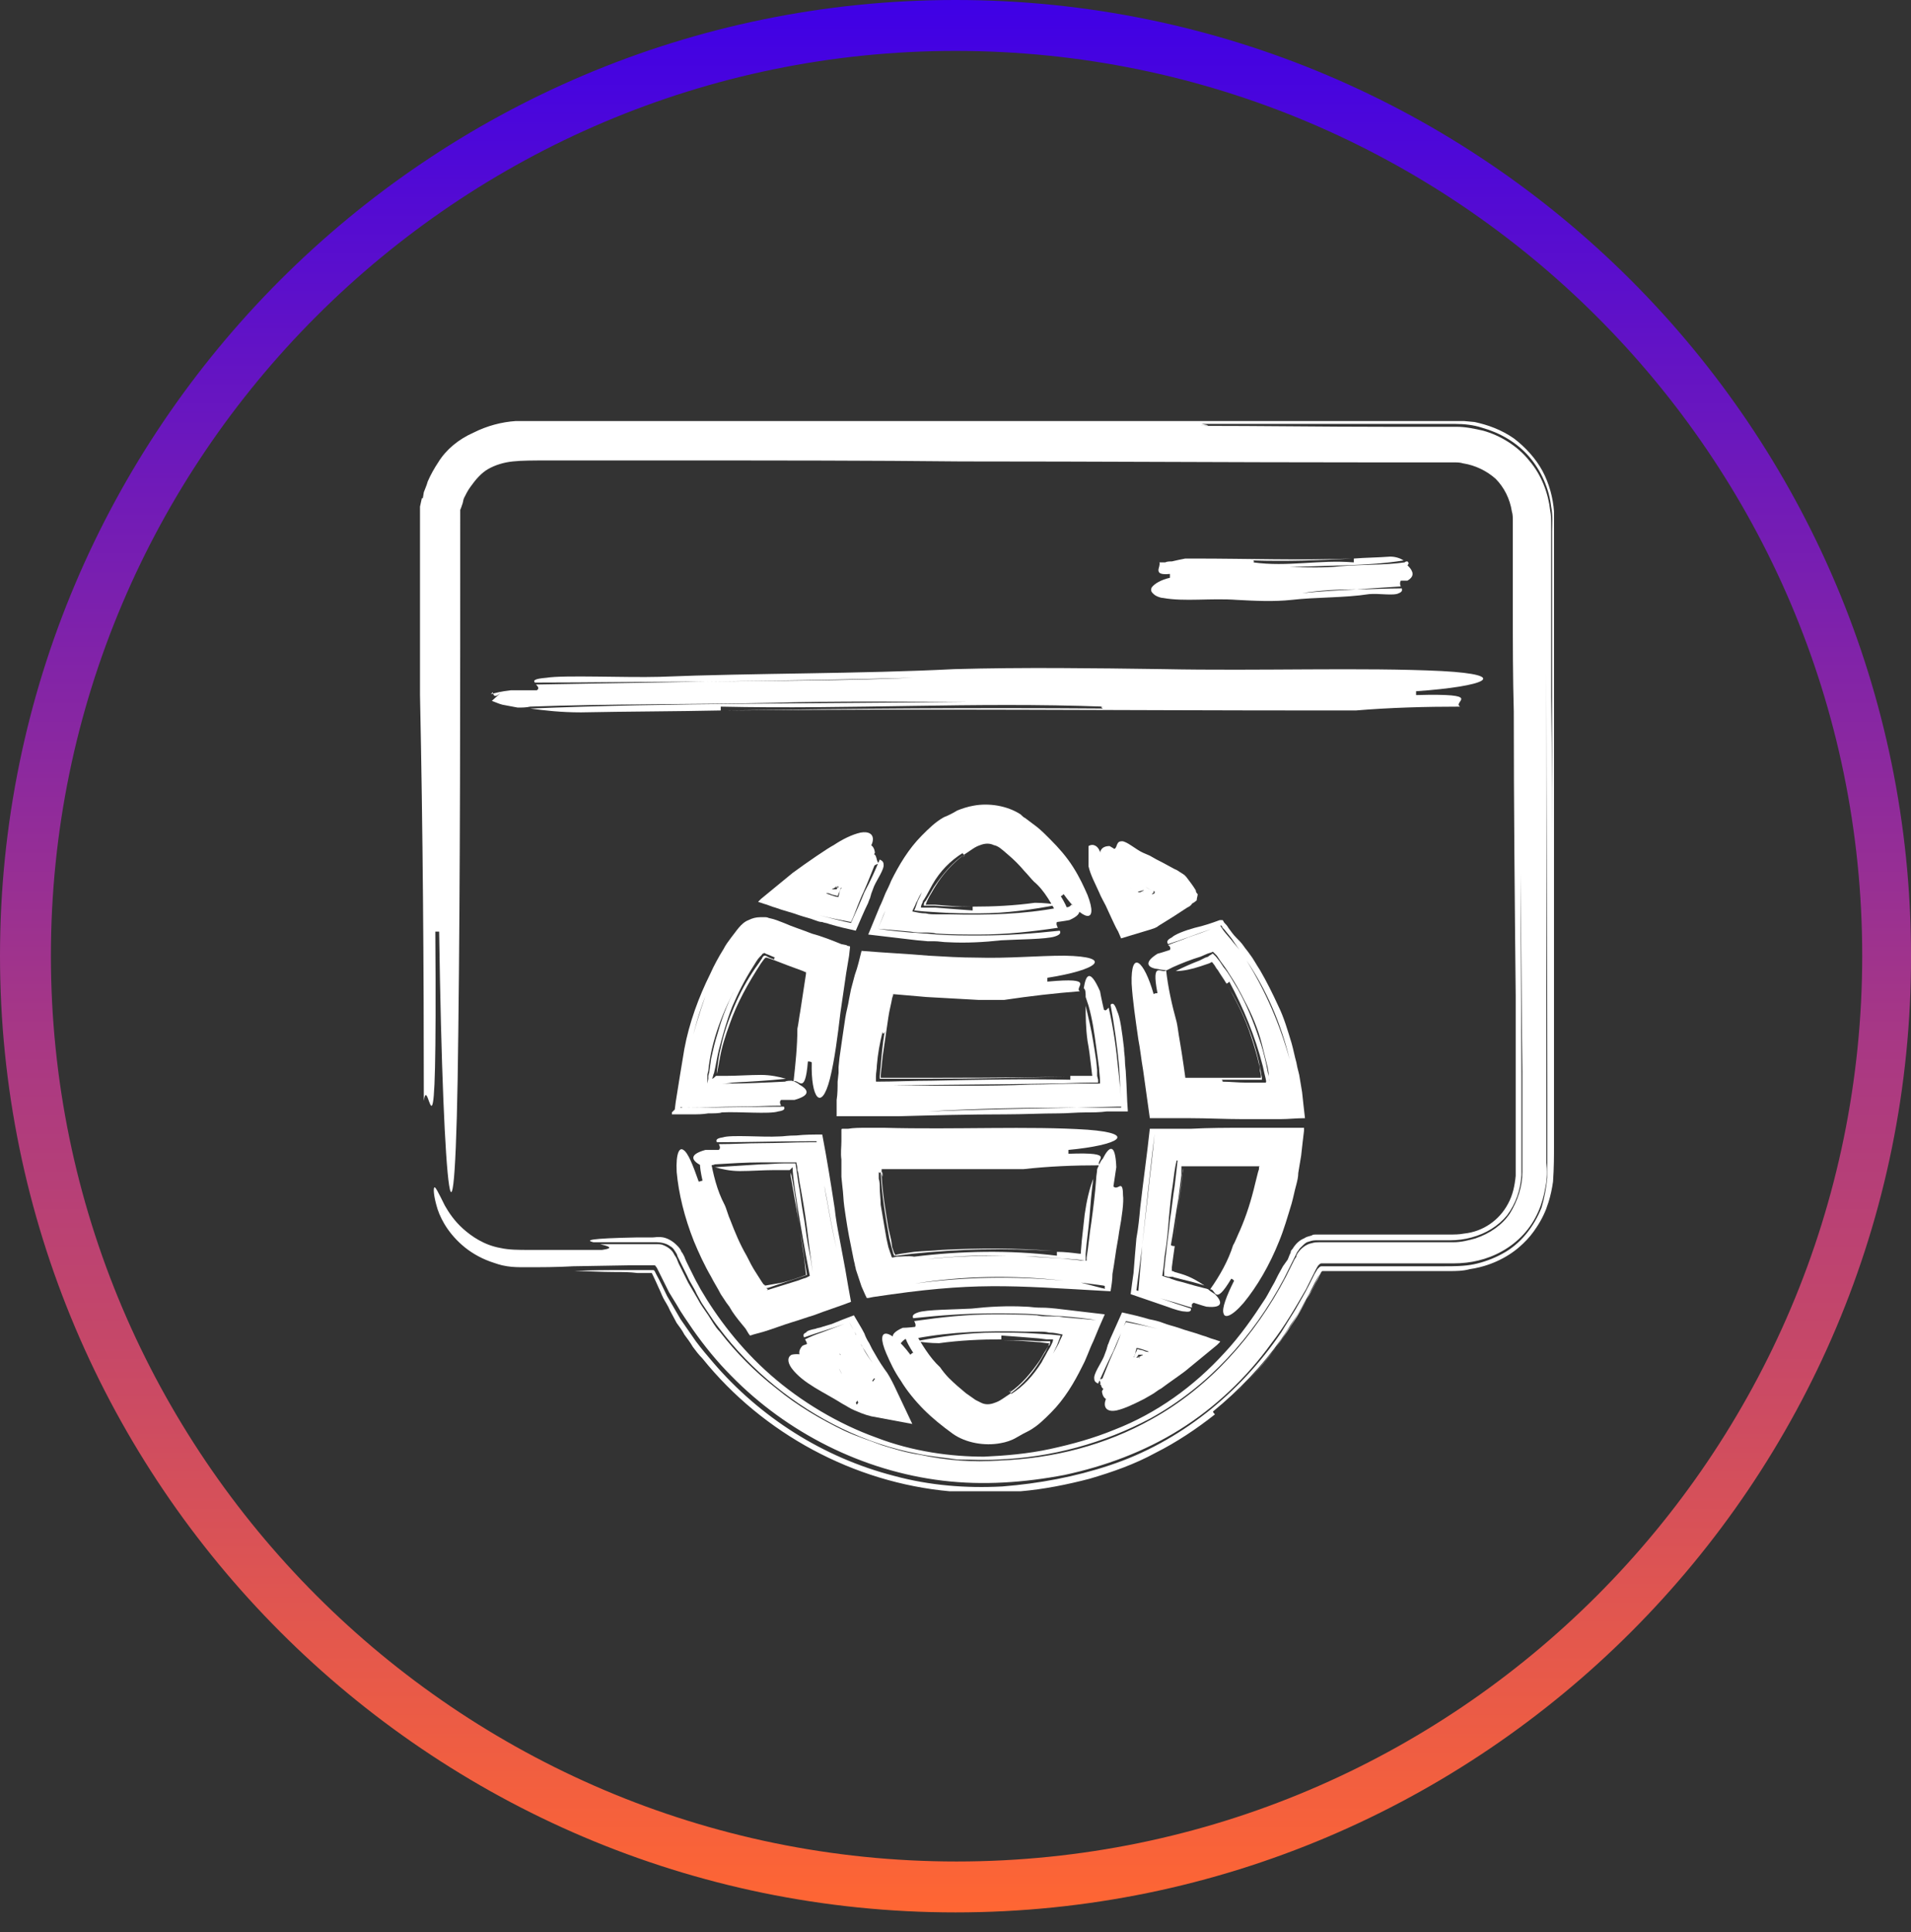
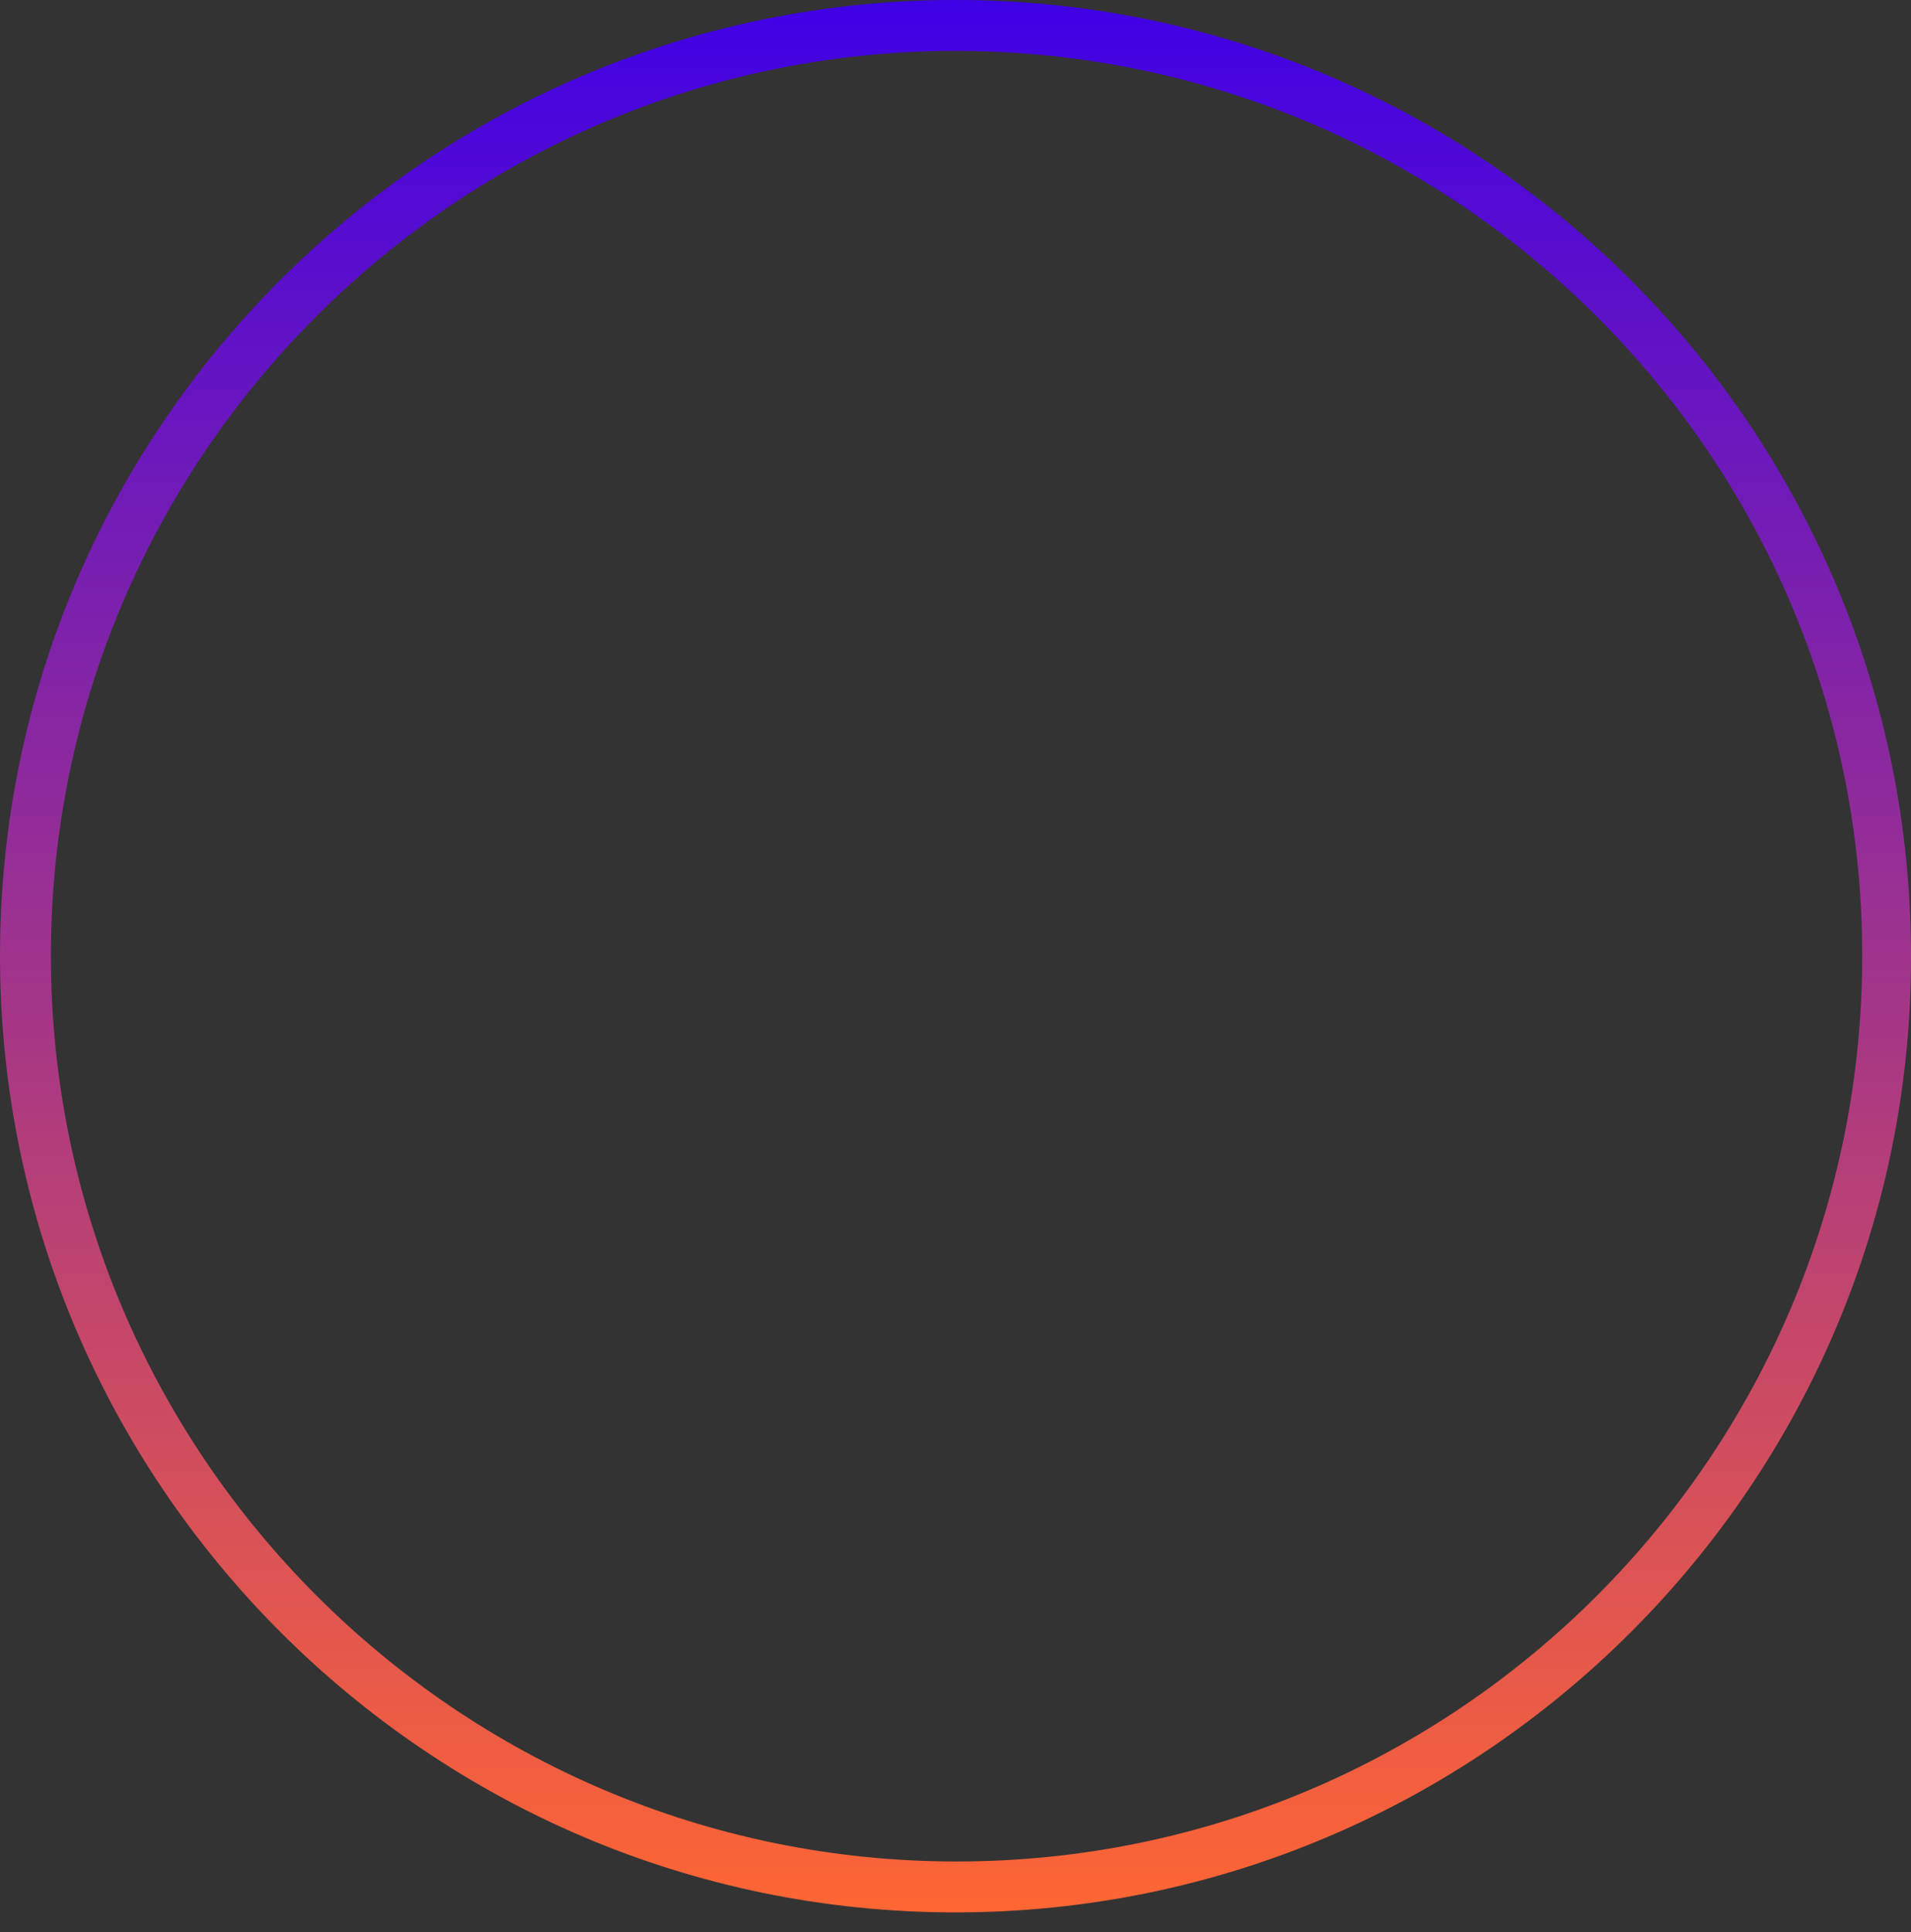
<svg xmlns="http://www.w3.org/2000/svg" width="91" height="92" viewBox="0 0 91 92" fill="none">
  <rect x="0" y="0" width="91" height="92" fill="#333333" stroke="none" />
  <g clip-path="url(#clip0_707_851)">
    <path d="M52.381 41.151C52.427 41.151 52.472 41.197 52.518 41.197C52.883 41.334 53.248 41.517 53.567 41.746C53.658 41.792 53.749 41.837 53.841 41.883L53.978 41.975C54.023 42.021 54.023 42.021 54.069 42.021C54.16 42.066 54.251 42.112 54.342 42.158C54.525 42.204 54.662 42.295 54.844 42.387L54.935 42.433H54.981C54.981 42.433 54.981 42.433 54.981 42.478V42.524C54.935 42.57 54.89 42.57 54.844 42.57L54.89 42.524C54.89 42.524 54.935 42.524 54.935 42.478C54.935 42.433 54.89 42.387 54.844 42.387L54.662 42.295C54.479 42.204 54.342 42.112 54.206 42.066C54.16 42.066 54.114 42.021 54.114 42.021H54.069H54.023L53.978 41.975C53.841 41.883 53.658 41.837 53.476 41.746C53.157 41.609 52.837 41.471 52.472 41.334C52.564 41.471 52.655 41.654 52.792 41.746C53.02 41.837 53.202 41.975 53.43 42.066C53.613 42.158 53.932 42.341 53.841 42.295C53.886 42.25 53.932 42.204 53.978 42.158C54.023 42.204 54.069 42.25 54.16 42.295C54.206 42.295 54.251 42.341 54.297 42.341L54.388 42.387H54.434C54.434 42.387 54.434 42.387 54.434 42.433C54.434 42.478 54.434 42.478 54.479 42.478H54.525H54.571C54.525 42.478 54.479 42.478 54.434 42.478C54.434 42.433 54.434 42.433 54.434 42.387C54.434 42.341 54.434 42.341 54.434 42.341V42.387H54.479L54.388 42.433L54.297 42.478H54.251H54.206C54.114 42.387 53.978 42.387 53.886 42.387C53.978 42.387 54.069 42.478 54.114 42.478L54.434 42.387C54.479 42.387 54.525 42.341 54.434 42.387H54.388L54.342 42.295C54.206 42.021 54.069 41.746 53.978 41.517C53.932 41.425 53.841 41.288 53.841 41.197C53.567 40.922 53.385 40.647 53.248 40.327C53.111 40.51 52.564 40.373 52.974 40.968C52.929 40.968 52.883 41.014 52.837 41.059C52.7 40.922 52.518 40.785 52.381 40.739V40.556C52.29 40.281 52.062 40.144 51.834 40.281V41.014C51.834 41.105 51.834 41.151 51.834 41.242C51.925 41.654 52.153 42.066 52.336 42.478C52.427 42.707 52.564 42.936 52.655 43.119C52.746 43.303 52.837 43.531 52.929 43.715C53.02 43.898 53.111 44.127 53.248 44.355L53.385 44.676C53.704 44.584 53.978 44.493 54.297 44.401C54.434 44.355 54.616 44.31 54.753 44.264C54.89 44.218 55.072 44.172 55.163 44.081C55.62 43.806 56.121 43.486 56.532 43.211C56.623 43.165 56.714 43.119 56.76 43.028C56.805 42.982 56.851 42.982 56.897 42.936C56.942 42.891 56.988 42.891 56.988 42.845C56.988 42.753 57.033 42.662 57.033 42.57C56.988 42.524 56.942 42.478 56.942 42.387C56.805 42.158 56.623 41.929 56.486 41.746C56.44 41.7 56.44 41.7 56.395 41.654L56.258 41.563C56.167 41.517 56.075 41.425 55.939 41.38C55.756 41.288 55.528 41.151 55.346 41.059C55.163 40.968 54.981 40.876 54.753 40.739C54.662 40.693 54.525 40.647 54.434 40.601C54.114 40.464 53.658 40.052 53.43 40.052C53.293 40.052 53.248 40.098 53.202 40.189C53.704 40.464 54.206 40.785 54.707 41.059C54.935 41.197 55.163 41.288 55.391 41.425C55.528 41.471 55.62 41.563 55.756 41.609L55.939 41.7C55.984 41.746 56.03 41.746 56.075 41.792C56.212 41.929 56.349 42.066 56.486 42.158C56.532 42.204 56.623 42.295 56.668 42.341L56.76 42.433C56.76 42.478 56.76 42.524 56.76 42.616C56.76 42.57 56.76 42.524 56.76 42.433C56.714 42.387 56.714 42.387 56.668 42.341C56.577 42.249 56.532 42.204 56.486 42.158C56.349 42.021 56.212 41.883 56.075 41.792C56.03 41.746 56.03 41.746 55.984 41.7C55.939 41.654 55.847 41.654 55.802 41.609C55.665 41.563 55.574 41.471 55.437 41.425C55.209 41.288 54.981 41.151 54.753 41.014C54.251 40.739 53.749 40.51 53.202 40.189C53.157 40.281 53.157 40.373 53.065 40.418C53.065 40.418 52.929 40.327 52.837 40.281C52.427 40.281 52.336 40.556 52.381 40.83C52.336 41.014 52.336 41.059 52.381 41.151Z" fill="white" />
    <path d="M40.843 40.327C40.843 40.373 40.843 40.418 40.797 40.464C40.66 40.83 40.523 41.197 40.341 41.563C40.25 41.746 40.158 41.929 40.113 42.112C40.113 42.158 40.067 42.204 40.067 42.249C40.067 42.295 40.067 42.295 40.022 42.341C40.022 42.387 39.976 42.433 39.976 42.478C39.976 42.57 39.93 42.616 39.93 42.707C39.839 42.707 39.702 42.662 39.566 42.616C39.474 42.57 39.383 42.57 39.337 42.524C39.429 42.524 39.474 42.524 39.566 42.57C39.657 42.616 39.794 42.616 39.885 42.662C39.93 42.57 39.976 42.433 40.022 42.341C40.022 42.295 40.022 42.295 40.067 42.249C40.067 42.204 40.113 42.158 40.158 42.066C40.204 41.975 40.25 41.837 40.295 41.746C40.478 41.288 40.614 40.83 40.751 40.373C40.614 40.464 40.478 40.556 40.386 40.739C40.204 41.197 40.022 41.609 39.839 42.021C39.885 42.021 39.93 42.066 39.976 42.112C39.93 42.204 39.93 42.204 39.93 42.204C39.93 42.204 39.93 42.249 39.885 42.249C39.885 42.295 39.839 42.295 39.839 42.341C39.794 42.341 39.748 42.341 39.702 42.341H39.657H39.611C39.611 42.341 39.657 42.295 39.702 42.295C39.748 42.249 39.794 42.249 39.885 42.204C39.93 42.204 39.976 42.204 40.022 42.204C40.067 42.204 40.113 42.204 40.067 42.204H40.022C39.976 42.204 39.93 42.295 39.885 42.249C39.839 42.249 39.794 42.249 39.794 42.204H39.748H39.702C39.748 42.204 39.794 42.204 39.794 42.204C39.794 42.158 39.794 42.112 39.794 42.066C39.794 42.158 39.794 42.158 39.748 42.204H39.702H39.794L39.93 42.249C39.976 42.249 40.067 42.295 40.067 42.249C40.113 42.204 40.158 42.204 40.204 42.158C40.25 42.158 40.204 42.158 40.295 42.112C40.432 42.021 40.614 41.929 40.751 41.837C40.843 41.792 40.979 41.7 41.025 41.7C41.253 41.425 41.527 41.242 41.846 41.105C41.663 40.968 41.846 40.418 41.253 40.785C41.253 40.739 41.207 40.693 41.162 40.647C41.709 40.189 41.755 39.503 40.979 39.64C40.569 39.732 40.113 39.961 39.702 40.235C39.429 40.373 38.425 41.059 37.741 41.563C37.239 41.975 36.738 42.387 36.236 42.799L36.145 42.891L36.099 42.936H36.054C36.054 42.936 36.054 42.936 36.099 42.936L36.373 43.028C36.555 43.074 36.738 43.165 36.92 43.211C37.285 43.348 37.696 43.44 38.06 43.577C38.334 43.669 38.562 43.715 38.79 43.806C38.927 43.852 39.018 43.898 39.155 43.898C39.246 43.943 39.383 43.943 39.474 43.989C39.93 44.127 40.341 44.218 40.751 44.31C40.934 43.898 41.116 43.44 41.344 42.982C41.344 42.936 41.39 42.891 41.39 42.845L41.435 42.753C41.435 42.707 41.481 42.616 41.481 42.57C41.527 42.433 41.572 42.341 41.618 42.204C41.755 41.883 42.12 41.38 42.074 41.151C42.074 41.014 41.983 40.968 41.892 40.922C41.663 41.471 41.435 41.975 41.162 42.478C40.979 42.936 40.751 43.44 40.523 43.943C40.067 43.852 39.566 43.715 39.018 43.577C39.566 43.715 40.022 43.806 40.523 43.898C40.66 43.623 40.751 43.348 40.843 43.119C40.934 42.891 41.025 42.662 41.116 42.478C41.344 41.975 41.527 41.471 41.755 40.922C41.663 40.922 41.572 40.876 41.527 40.83C41.527 40.83 41.618 40.693 41.663 40.601C41.618 40.189 41.344 40.144 41.071 40.189C40.979 40.281 40.888 40.327 40.843 40.327Z" fill="white" />
    <path d="M53.203 66.559C53.203 66.513 53.203 66.468 53.249 66.422C53.385 66.056 53.522 65.689 53.705 65.323C53.796 65.14 53.887 64.957 53.933 64.774C53.933 64.728 53.978 64.682 53.978 64.636L54.024 64.545C54.024 64.499 54.07 64.453 54.07 64.407C54.07 64.316 54.115 64.27 54.115 64.179C54.206 64.179 54.343 64.224 54.48 64.27C54.571 64.316 54.663 64.316 54.708 64.362C54.617 64.362 54.571 64.362 54.48 64.316C54.389 64.27 54.252 64.27 54.161 64.224C54.115 64.316 54.07 64.453 54.024 64.545C54.024 64.591 54.024 64.591 53.978 64.636C53.978 64.682 53.933 64.728 53.887 64.82C53.842 64.911 53.796 65.049 53.75 65.14C53.568 65.598 53.431 66.056 53.294 66.468C53.431 66.376 53.568 66.285 53.659 66.101C53.842 65.644 54.024 65.232 54.206 64.82C54.161 64.82 54.115 64.774 54.07 64.728C54.115 64.636 54.115 64.682 54.115 64.636C54.115 64.636 54.115 64.591 54.161 64.591C54.161 64.545 54.206 64.545 54.206 64.499C54.252 64.499 54.298 64.499 54.343 64.499C54.389 64.499 54.389 64.499 54.389 64.499H54.434C54.434 64.499 54.389 64.545 54.343 64.545C54.298 64.591 54.252 64.591 54.161 64.636C54.115 64.636 54.07 64.636 54.024 64.636C53.978 64.636 53.933 64.636 53.978 64.636H54.024C54.07 64.636 54.115 64.545 54.161 64.591C54.206 64.591 54.252 64.591 54.252 64.636H54.298H54.343C54.298 64.636 54.252 64.636 54.252 64.636C54.252 64.682 54.252 64.728 54.252 64.774C54.252 64.728 54.252 64.682 54.298 64.682H54.343H54.252L54.206 64.591C54.161 64.591 54.07 64.545 54.07 64.591C54.024 64.636 53.978 64.636 53.933 64.682L53.887 64.728C53.75 64.82 53.568 64.911 53.431 65.003C53.34 65.049 53.203 65.094 53.157 65.14C52.929 65.415 52.656 65.598 52.337 65.689C52.473 65.827 52.336 66.376 52.929 66.01C52.929 66.056 52.975 66.147 53.021 66.147C52.473 66.605 52.428 67.292 53.157 67.154C53.568 67.063 54.024 66.834 54.48 66.605C54.571 66.559 54.708 66.468 54.799 66.422C54.982 66.33 55.118 66.193 55.301 66.101C55.666 65.827 56.076 65.552 56.441 65.277C56.943 64.865 57.445 64.453 57.946 64.041L58.038 63.95L58.083 63.904C58.083 63.904 58.129 63.858 58.083 63.858L57.809 63.767C57.627 63.721 57.445 63.629 57.262 63.584C56.897 63.446 56.487 63.355 56.122 63.217C55.848 63.126 55.62 63.08 55.392 62.988C55.164 62.897 54.936 62.851 54.708 62.805C54.252 62.668 53.842 62.576 53.431 62.485C53.249 62.897 53.066 63.309 52.838 63.812C52.838 63.858 52.792 63.904 52.792 63.95L52.747 64.041C52.747 64.087 52.701 64.179 52.701 64.224C52.656 64.362 52.61 64.453 52.565 64.591C52.428 64.911 52.063 65.415 52.108 65.644C52.108 65.781 52.2 65.827 52.291 65.873C52.519 65.369 52.747 64.865 53.021 64.316C53.203 63.858 53.431 63.4 53.614 62.897C54.07 62.988 54.571 63.126 55.118 63.263C54.571 63.126 54.07 63.034 53.614 62.943C53.477 63.217 53.385 63.446 53.294 63.721C53.203 63.95 53.112 64.179 53.021 64.362C52.792 64.865 52.61 65.369 52.382 65.918C52.473 65.918 52.565 65.964 52.61 66.01C52.61 66.01 52.519 66.147 52.473 66.239C52.519 66.651 52.792 66.697 53.066 66.651C53.066 66.605 53.157 66.559 53.203 66.559Z" fill="white" />
    <path d="M38.472 64.865C38.517 64.865 38.563 64.82 38.563 64.82C38.837 64.682 39.11 64.591 39.429 64.453C39.521 64.407 39.521 64.407 39.566 64.407L39.657 64.362C39.703 64.316 39.794 64.316 39.84 64.27C39.886 64.316 39.931 64.362 39.977 64.453C40.022 64.453 40.022 64.499 40.022 64.545C40.022 64.591 40.068 64.591 40.114 64.682C40.205 64.82 40.25 64.957 40.342 65.094C40.478 65.369 40.615 65.689 40.752 65.964C40.57 65.598 40.387 65.277 40.205 64.911L40.068 64.591L39.977 64.453C39.931 64.362 39.886 64.316 39.84 64.27C39.794 64.316 39.703 64.316 39.657 64.362C39.657 64.407 39.612 64.407 39.612 64.453C39.566 64.453 39.566 64.499 39.475 64.499C39.202 64.636 38.882 64.774 38.654 64.911C38.837 64.957 38.973 65.003 39.156 64.957C39.247 64.911 39.384 64.865 39.475 64.82C39.521 64.82 39.566 64.774 39.612 64.774L39.657 64.728C39.657 64.682 39.703 64.591 39.749 64.545C39.749 64.636 39.794 64.682 39.794 64.728C39.84 64.82 39.886 64.911 39.977 65.049C40.022 65.14 40.114 65.277 40.159 65.415C40.433 65.873 40.706 66.33 40.889 66.834L41.619 65.781C41.573 65.781 41.436 65.689 41.299 65.598C41.345 65.598 41.345 65.552 41.345 65.506C41.345 65.46 41.345 65.46 41.436 65.506C41.391 65.506 41.345 65.506 41.345 65.506C41.482 65.552 41.619 65.598 41.664 65.644L40.798 66.88C40.57 66.376 40.342 65.918 40.114 65.46C40.068 65.369 39.977 65.232 39.931 65.094L39.84 64.865L39.794 64.774V64.728C39.749 64.682 39.749 64.682 39.703 64.682L39.749 64.728C39.84 64.957 39.977 65.186 40.068 65.369C40.296 65.827 40.524 66.33 40.752 66.788L41.71 65.506C41.71 65.46 41.71 65.46 41.71 65.46H41.664L41.573 65.415C41.482 65.369 41.436 65.369 41.345 65.323C41.163 65.232 40.98 65.14 40.798 65.049C40.433 64.865 40.068 64.636 39.749 64.407C39.703 64.362 39.566 64.27 39.475 64.224C39.156 64.133 38.882 63.995 38.654 63.767C38.563 63.95 38.016 64.087 38.609 64.453C38.563 64.499 38.517 64.545 38.517 64.591C38.198 64.453 37.879 64.453 37.696 64.499C37.514 64.591 37.468 64.82 37.696 65.14C38.244 65.873 39.247 66.284 40.114 66.834C40.296 66.925 40.478 67.063 40.706 67.154C40.935 67.246 41.117 67.338 41.482 67.429L43.443 67.795L42.577 65.964C42.44 65.689 42.303 65.415 42.12 65.186C41.892 64.865 41.71 64.545 41.528 64.224L41.391 63.95C41.299 63.812 41.208 63.629 41.163 63.492C41.026 63.217 40.843 62.943 40.661 62.622C40.296 62.759 39.931 62.897 39.612 63.034C39.475 63.08 39.293 63.126 39.156 63.171C39.065 63.217 38.928 63.217 38.837 63.263C38.609 63.309 38.426 63.355 38.38 63.446C38.244 63.492 38.244 63.584 38.289 63.675C38.928 63.446 39.566 63.263 40.205 63.034L40.433 62.943C40.661 63.309 40.843 63.721 41.071 64.133C41.254 64.407 41.391 64.682 41.573 64.911C41.391 64.682 41.208 64.407 41.071 64.133C41.026 64.087 40.98 63.95 40.935 63.858C40.889 63.767 40.843 63.629 40.752 63.538C40.661 63.309 40.524 63.126 40.433 62.943L40.205 63.034C39.84 63.171 39.475 63.309 39.11 63.446C38.837 63.538 38.609 63.629 38.335 63.767C38.38 63.858 38.426 63.904 38.426 63.995C38.426 63.995 38.244 64.041 38.198 64.087C37.924 64.407 38.107 64.636 38.335 64.774C38.335 64.774 38.426 64.82 38.472 64.865Z" fill="white" />
    <path d="M50.694 43.165C50.603 43.165 50.512 43.211 50.421 43.211C48.733 43.531 47.046 43.577 45.176 43.531C44.993 43.531 44.811 43.531 44.583 43.531C44.401 43.531 44.264 43.531 44.081 43.486C43.853 43.486 43.671 43.44 43.443 43.394C43.488 43.257 43.58 43.119 43.625 42.982C43.716 42.845 43.716 42.753 43.899 42.478C43.762 42.799 43.716 42.845 43.671 42.982C43.625 43.119 43.58 43.257 43.534 43.348L43.99 43.394L44.72 43.44C45.358 43.486 45.997 43.486 46.635 43.486C47.912 43.486 49.189 43.303 50.375 43.074C50.056 43.028 49.691 42.982 49.281 42.982C48.277 43.119 47.319 43.165 46.316 43.165C46.316 43.211 46.316 43.303 46.316 43.348C45.678 43.303 45.13 43.257 44.537 43.211H44.172H44.081H43.853C43.853 43.119 43.899 43.028 43.944 42.936C43.944 42.891 43.944 42.891 43.99 42.845L44.127 42.616C44.218 42.433 44.309 42.295 44.401 42.112C44.765 41.471 45.267 40.968 45.86 40.601C45.814 40.647 45.86 40.647 45.906 40.693C45.951 40.693 45.951 40.739 45.814 40.83C45.951 40.739 45.951 40.739 45.906 40.693C45.358 41.059 44.902 41.609 44.492 42.204C44.401 42.341 44.309 42.524 44.218 42.662L44.081 42.891L44.036 42.936C43.99 42.982 43.99 43.074 43.99 43.119H44.127C44.218 43.119 44.127 43.119 44.492 43.119C45.039 43.165 45.632 43.165 46.225 43.165C45.632 43.165 45.085 43.119 44.537 43.074H44.172H44.081C44.081 43.028 44.127 42.982 44.127 42.936L44.264 42.662C44.355 42.524 44.446 42.341 44.537 42.204C44.902 41.609 45.358 41.105 45.906 40.693C46.042 40.601 46.179 40.51 46.316 40.418C46.453 40.327 46.544 40.281 46.681 40.235C46.909 40.144 47.137 40.144 47.319 40.235C47.547 40.281 47.684 40.418 48.004 40.693C48.277 40.922 48.551 41.197 48.779 41.471C48.916 41.609 49.098 41.837 49.235 41.975C49.737 42.387 50.102 43.074 50.466 43.76C50.558 43.486 51.287 43.943 50.512 42.662C50.558 42.662 50.603 42.616 50.649 42.57C51.561 43.852 52.336 44.035 51.789 42.616C51.607 42.204 51.424 41.792 51.105 41.288C50.786 40.785 50.421 40.373 50.01 39.961C49.782 39.732 49.6 39.548 49.372 39.365L49.007 39.091L48.825 38.953C48.733 38.907 48.688 38.862 48.596 38.77C47.958 38.358 47.091 38.221 46.362 38.358C46.088 38.404 45.814 38.495 45.586 38.587C45.358 38.724 45.176 38.816 44.948 38.907C44.537 39.136 44.218 39.457 43.899 39.777C43.26 40.418 42.804 41.197 42.439 41.929C42.348 42.158 42.257 42.341 42.166 42.524C42.075 42.753 41.983 42.982 41.892 43.165C41.71 43.623 41.527 44.035 41.345 44.493C42.12 44.584 42.895 44.676 43.671 44.767L44.172 44.813H44.492C44.72 44.813 44.902 44.859 45.13 44.859C45.997 44.905 46.863 44.859 47.684 44.767C48.46 44.722 49.828 44.722 50.238 44.584C50.512 44.493 50.512 44.401 50.466 44.31C49.189 44.447 47.912 44.539 46.635 44.539C45.951 44.539 45.313 44.539 44.629 44.493L44.127 44.447C43.899 44.447 43.625 44.401 43.397 44.401C42.895 44.355 42.348 44.31 41.801 44.218C41.938 43.943 42.029 43.623 42.166 43.348C42.029 43.669 41.938 43.943 41.801 44.218C42.348 44.264 42.85 44.31 43.352 44.355C43.58 44.401 43.853 44.401 44.081 44.401C44.264 44.401 44.401 44.401 44.583 44.447C45.267 44.493 45.951 44.493 46.635 44.493C47.912 44.493 49.144 44.355 50.375 44.172C50.33 44.081 50.284 43.989 50.33 43.898C50.33 43.898 50.694 43.852 50.922 43.806C51.652 43.486 51.424 43.211 51.014 43.074C50.922 43.211 50.786 43.211 50.694 43.165Z" fill="white" />
    <path d="M43.351 63.767C43.442 63.767 43.533 63.721 43.624 63.721C45.312 63.4 46.999 63.355 48.87 63.4C49.052 63.4 49.28 63.4 49.462 63.4C49.645 63.4 49.782 63.4 49.964 63.446C50.192 63.446 50.374 63.492 50.603 63.538C50.557 63.675 50.466 63.812 50.42 63.95C50.329 64.133 50.238 64.27 50.147 64.453C50.283 64.133 50.329 64.087 50.374 63.95L50.511 63.584L50.055 63.538L49.326 63.492C48.687 63.446 48.048 63.446 47.364 63.446C46.087 63.446 44.81 63.629 43.624 63.858C43.944 63.904 44.309 63.95 44.719 63.95C45.722 63.812 46.726 63.767 47.684 63.767C47.684 63.721 47.684 63.629 47.684 63.584C48.322 63.629 48.915 63.675 49.462 63.721L49.827 63.767H49.919H50.147C50.147 63.858 50.101 63.95 50.055 64.041L50.01 64.133L49.873 64.362C49.782 64.545 49.69 64.682 49.599 64.865C49.189 65.506 48.733 66.01 48.14 66.376C48.185 66.285 48.14 66.33 48.094 66.285C48.048 66.285 48.048 66.239 48.185 66.147C48.048 66.239 48.048 66.239 48.094 66.285C48.641 65.918 49.097 65.369 49.508 64.774C49.599 64.636 49.69 64.453 49.782 64.316L49.919 64.087L49.964 64.041C50.01 63.996 50.01 63.904 50.01 63.858H49.873C49.782 63.858 49.919 63.858 49.508 63.858C48.915 63.812 48.368 63.812 47.775 63.812C48.368 63.812 48.915 63.858 49.508 63.904L49.873 63.95H49.964C49.964 63.996 49.919 64.041 49.919 64.087L49.782 64.362C49.69 64.499 49.599 64.682 49.508 64.82C49.143 65.415 48.687 65.918 48.14 66.33C48.003 66.422 47.866 66.513 47.729 66.605C47.592 66.697 47.501 66.742 47.364 66.788C47.136 66.88 46.908 66.88 46.726 66.788C46.635 66.742 46.544 66.697 46.452 66.651C46.315 66.559 46.133 66.422 45.996 66.33C45.722 66.102 45.449 65.873 45.175 65.598C45.038 65.46 44.856 65.232 44.765 65.094C44.263 64.636 43.898 63.996 43.488 63.309C43.397 63.584 42.667 63.126 43.488 64.408C43.442 64.408 43.397 64.453 43.351 64.499C42.439 63.263 41.618 63.08 42.211 64.453C42.393 64.865 42.576 65.277 42.895 65.735C43.169 66.193 43.579 66.697 43.989 67.109C44.4 67.521 44.856 67.887 45.358 68.253C45.996 68.711 46.908 68.848 47.638 68.711C47.912 68.665 48.185 68.574 48.413 68.436C48.641 68.299 48.824 68.207 49.006 68.116C49.417 67.887 49.736 67.567 50.055 67.246C50.694 66.605 51.15 65.827 51.515 65.094L51.652 64.82L51.788 64.499C51.88 64.27 51.971 64.041 52.062 63.858C52.245 63.4 52.427 62.988 52.609 62.576C51.834 62.485 51.059 62.393 50.283 62.302C49.827 62.256 49.69 62.256 49.462 62.256C49.234 62.256 49.052 62.21 48.824 62.21C47.957 62.164 47.091 62.21 46.27 62.302C45.495 62.347 44.081 62.347 43.716 62.485C43.442 62.576 43.442 62.668 43.488 62.76C44.765 62.622 46.042 62.531 47.319 62.531C48.003 62.531 48.687 62.531 49.326 62.576L49.827 62.622C50.055 62.622 50.329 62.668 50.603 62.668C51.15 62.714 51.652 62.76 52.199 62.851C52.062 63.126 51.971 63.4 51.834 63.721C51.971 63.446 52.062 63.126 52.199 62.851C51.652 62.805 51.15 62.76 50.648 62.714C50.42 62.668 50.147 62.668 49.873 62.668C49.69 62.668 49.554 62.668 49.371 62.622C48.687 62.576 48.003 62.576 47.319 62.576C46.042 62.576 44.81 62.714 43.533 62.897C43.579 62.988 43.624 63.08 43.579 63.172C43.579 63.172 43.214 63.217 42.986 63.217C42.256 63.538 42.484 63.812 42.895 63.95C43.123 63.675 43.214 63.721 43.351 63.767Z" fill="white" />
    <path d="M67.022 26.73C66.976 26.73 66.931 26.73 66.885 26.776C65.927 26.913 64.924 26.867 63.829 26.959C63.054 27.05 62.187 27.005 61.412 27.005C63.236 26.913 65.152 26.959 66.839 26.684C66.703 26.593 66.475 26.501 66.201 26.501C65.608 26.547 65.015 26.547 64.468 26.593C64.468 26.638 64.468 26.73 64.468 26.776C62.826 26.638 61.321 27.005 59.679 26.776C59.724 26.776 59.724 26.73 59.679 26.684C61.275 26.73 62.78 26.684 64.376 26.593C61.868 26.684 59.496 26.593 56.897 26.593C56.806 26.593 56.578 26.593 56.441 26.593C56.213 26.638 55.985 26.684 55.802 26.73C55.711 26.73 55.574 26.73 55.483 26.776C55.392 26.776 55.255 26.776 55.209 26.776C55.255 26.867 55.164 27.05 55.164 27.142C55.164 27.279 55.255 27.371 55.711 27.325C55.711 27.371 55.711 27.462 55.711 27.508C55.3 27.6 54.981 27.783 54.844 27.966C54.799 28.058 54.799 28.149 54.89 28.241C54.936 28.286 54.981 28.332 55.072 28.378C55.164 28.424 55.3 28.47 55.392 28.47C56.395 28.653 57.672 28.47 58.904 28.561C59.77 28.607 60.637 28.653 61.503 28.561C62.689 28.424 64.012 28.47 65.197 28.286C65.653 28.241 66.383 28.378 66.611 28.241C66.748 28.195 66.794 28.103 66.748 28.012C66.018 28.012 65.334 28.058 64.605 28.058C63.738 28.103 62.871 28.149 62.005 28.241C62.871 28.103 63.738 28.058 64.605 28.058C65.289 28.012 65.973 27.966 66.703 27.92C66.657 27.829 66.657 27.737 66.703 27.645C66.703 27.645 66.931 27.645 67.022 27.645C67.25 27.508 67.295 27.371 67.25 27.233C67.204 27.096 67.113 27.005 67.022 26.913C67.113 26.821 67.067 26.776 67.022 26.73Z" fill="white" />
    <path d="M57.535 61.386C57.444 61.34 57.353 61.34 57.216 61.294C56.805 61.203 56.441 61.066 56.03 60.974L55.756 60.882L55.665 60.837H55.62L55.346 60.745L55.392 60.425C55.437 60.15 55.437 59.875 55.483 59.646C55.574 59.097 55.62 58.548 55.665 57.953C55.711 57.449 55.756 56.945 55.848 56.396C55.893 56.03 55.939 55.618 56.03 55.251C56.349 55.251 56.669 55.251 56.988 55.251H56.076L56.03 55.663L55.939 56.442C55.848 56.991 55.802 57.54 55.711 58.09C55.665 58.639 55.574 59.188 55.528 59.692C55.483 59.967 55.483 60.196 55.437 60.47C55.437 60.562 55.437 60.654 55.437 60.745C55.528 60.745 55.574 60.791 55.665 60.791H55.711H55.756H55.848C55.939 60.837 56.03 60.837 56.167 60.882C56.532 60.974 56.942 61.066 57.353 61.203C57.079 61.02 56.714 60.791 56.258 60.654L55.939 60.562L55.848 60.516C55.848 60.516 55.848 60.516 55.802 60.516C55.802 60.516 55.802 60.562 55.802 60.333C55.848 59.967 55.893 59.646 55.939 59.326C55.893 59.326 55.802 59.326 55.756 59.28C55.893 58.548 55.984 57.769 56.121 57.037C56.167 56.671 56.212 56.304 56.258 55.938V55.801V55.755V55.663V55.526H56.395H56.486H56.76C57.17 55.526 57.535 55.526 57.946 55.526C58.356 55.526 58.721 55.526 59.131 55.526C59.314 55.526 59.542 55.526 59.724 55.526H59.861C59.907 55.526 59.907 55.526 59.907 55.526H59.998C59.952 55.526 59.952 55.572 59.952 55.618C60.044 55.618 59.451 55.618 59.086 55.618C58.675 55.618 58.31 55.618 57.9 55.618C57.489 55.618 57.125 55.618 56.76 55.618H56.486H56.441H56.349V55.709C56.349 55.755 56.349 55.709 56.304 55.938C56.258 56.304 56.212 56.671 56.167 56.991C56.076 57.724 55.984 58.41 55.893 59.143C56.03 57.953 56.212 56.808 56.349 55.618C57.535 55.618 58.721 55.618 59.907 55.618H59.952V55.663L59.907 55.801C59.861 55.984 59.816 56.167 59.77 56.35C59.587 57.128 59.359 57.861 59.04 58.593C58.949 58.776 58.812 59.143 58.721 59.28C58.493 60.013 58.082 60.745 57.626 61.386C57.9 61.34 57.809 62.256 58.63 60.882C58.675 60.882 58.721 60.928 58.767 60.974C58.402 61.706 58.174 62.302 58.265 62.531C58.31 62.76 58.63 62.714 59.223 62.027C59.861 61.249 60.454 60.242 60.91 59.097C61.138 58.548 61.321 57.907 61.503 57.312C61.594 56.991 61.64 56.716 61.731 56.396C61.777 56.213 61.822 56.03 61.822 55.846C61.868 55.572 61.913 55.297 61.959 55.023C62.005 54.61 62.05 54.198 62.096 53.832V53.695C62.05 53.695 62.005 53.695 61.959 53.695H61.685H61.093C60.454 53.695 59.861 53.695 59.223 53.695C58.402 53.695 57.581 53.695 56.714 53.741C56.623 53.741 56.532 53.741 56.395 53.741C56.212 53.741 56.03 53.741 55.848 53.741C55.483 53.741 55.118 53.741 54.753 53.741C54.616 55.023 54.434 56.259 54.297 57.495C54.251 57.998 54.206 58.456 54.114 58.96C54.069 59.463 54.023 60.013 53.978 60.608C53.932 60.928 53.886 61.249 53.841 61.615C54.388 61.798 55.027 62.027 55.574 62.21C55.939 62.347 56.258 62.439 56.395 62.439C56.714 62.485 56.714 62.393 56.714 62.302C55.848 62.027 54.981 61.706 54.114 61.432C54.206 60.745 54.297 60.058 54.388 59.326C54.571 57.586 54.753 55.846 54.981 53.969C54.89 55.023 54.753 55.984 54.662 56.9C54.571 57.678 54.479 58.502 54.388 59.326L54.206 61.478C54.707 61.615 55.163 61.798 55.665 61.935C56.03 62.027 56.395 62.164 56.76 62.256C56.76 62.164 56.714 62.073 56.851 62.027C56.851 62.027 57.261 62.164 57.444 62.21C58.31 62.302 58.174 61.935 57.854 61.615C57.718 61.523 57.626 61.478 57.535 61.386Z" fill="white" />
    <path d="M33.728 55.48C33.819 55.48 33.956 55.48 34.047 55.434C34.777 55.389 35.507 55.343 36.236 55.343C36.601 55.343 36.966 55.343 37.331 55.343C37.468 55.343 37.559 55.343 37.696 55.343C37.787 55.343 37.878 55.343 37.924 55.343C37.924 55.434 37.969 55.526 37.969 55.618V55.709L38.015 55.846C38.015 55.984 38.061 56.075 38.061 56.213C38.198 56.945 38.334 57.724 38.426 58.456C38.517 59.188 38.608 59.921 38.699 60.562L38.608 59.967L38.471 59.234C38.38 58.731 38.334 58.227 38.243 57.769C38.152 57.266 38.106 56.762 38.015 56.304L37.924 55.663L37.878 55.389H37.65H37.559H37.331C36.966 55.389 36.601 55.434 36.236 55.434C35.507 55.48 34.777 55.526 34.047 55.572C34.367 55.663 34.777 55.755 35.233 55.755C35.78 55.755 36.328 55.709 36.829 55.709C37.057 55.709 37.285 55.709 37.559 55.709H37.605C37.65 55.663 37.696 55.618 37.742 55.572C37.742 56.35 38.426 60.058 38.562 60.745L38.38 60.837C38.198 60.882 38.015 60.974 37.833 61.02C37.377 61.157 36.966 61.294 36.51 61.432C36.601 61.386 36.556 61.386 36.51 61.34C36.465 61.34 36.51 61.294 36.693 61.249C36.51 61.294 36.51 61.34 36.51 61.34C37.149 61.111 37.787 60.928 38.426 60.699C38.289 59.921 38.198 59.097 38.061 58.319C37.969 57.815 37.878 57.266 37.787 56.762C37.742 56.487 37.696 56.258 37.65 55.984V55.892V55.846C37.65 55.846 37.65 55.801 37.696 55.984C37.742 56.258 37.787 56.487 37.833 56.762C37.924 57.266 37.969 57.815 38.061 58.319C38.152 58.822 38.198 59.372 38.289 59.875L38.38 60.699C38.015 60.837 37.605 60.974 37.24 61.066L36.465 61.203H36.419C36.419 61.203 36.419 61.157 36.373 61.157C36.419 61.249 36.145 60.837 36.008 60.608C35.826 60.333 35.689 60.058 35.552 59.784C35.233 59.234 35.005 58.685 34.777 58.09C34.686 57.907 34.594 57.54 34.503 57.357C34.138 56.671 33.956 55.892 33.819 55.114C33.637 55.343 33.09 54.61 33.454 56.213C33.409 56.213 33.318 56.258 33.272 56.258C32.998 55.48 32.77 54.885 32.542 54.748C32.36 54.61 32.177 54.885 32.223 55.801C32.314 56.808 32.588 57.952 33.044 59.097C33.272 59.646 33.545 60.242 33.865 60.791C34.002 61.066 34.184 61.34 34.321 61.615C34.412 61.752 34.503 61.89 34.594 62.027L34.731 62.21L34.868 62.439C35.051 62.714 35.279 62.988 35.507 63.263L35.644 63.492C35.689 63.538 35.689 63.584 35.735 63.584L35.872 63.538L36.373 63.4C36.829 63.263 37.285 63.08 37.742 62.943C38.061 62.851 38.426 62.714 38.745 62.622C39.338 62.393 39.931 62.21 40.524 61.981C40.432 61.478 40.341 60.974 40.25 60.425C40.159 59.921 40.068 59.463 39.976 58.96C39.885 58.502 39.794 57.998 39.748 57.54C39.566 56.35 39.383 55.206 39.155 54.015C38.745 54.015 38.334 54.015 37.924 54.061C37.468 54.061 37.331 54.107 37.103 54.107C36.282 54.153 34.823 54.015 34.412 54.153C34.093 54.198 34.093 54.29 34.138 54.382C35.598 54.382 37.057 54.336 38.517 54.336H38.882C38.973 54.885 39.064 55.389 39.155 55.938C39.247 56.304 39.292 56.716 39.383 57.128C39.52 57.907 39.657 58.639 39.84 59.463C39.657 58.685 39.52 57.952 39.383 57.174C39.292 56.762 39.247 56.396 39.201 55.984C39.11 55.434 39.019 54.931 38.927 54.382H38.562C37.787 54.382 37.012 54.427 36.236 54.427C35.552 54.427 34.914 54.473 34.23 54.473C34.275 54.565 34.321 54.656 34.23 54.748C34.23 54.748 33.819 54.748 33.591 54.748C32.77 54.977 32.953 55.251 33.363 55.48C33.454 55.389 33.591 55.434 33.728 55.48Z" fill="white" />
-     <path d="M55.575 46.187C55.666 46.141 55.757 46.095 55.848 46.049C56.259 45.866 56.715 45.683 57.171 45.546L57.49 45.408L57.627 45.363C57.673 45.363 57.718 45.317 57.764 45.317L57.855 45.408L57.946 45.5L58.129 45.775C58.266 45.958 58.402 46.141 58.539 46.37C58.813 46.782 59.041 47.194 59.269 47.652C59.588 48.247 59.907 48.979 60.09 49.712C60.181 50.078 60.272 50.444 60.363 50.811L60.409 51.085V51.223C60.409 51.314 60.455 51.406 60.455 51.497C60.409 51.223 60.227 50.17 59.953 49.437C59.679 48.613 59.36 47.835 58.95 47.102C58.721 46.736 58.539 46.37 58.266 46.049L58.083 45.775L57.901 45.546C57.855 45.5 57.809 45.454 57.764 45.408H57.718L57.672 45.454L57.581 45.5L57.536 45.546L57.399 45.592C57.308 45.637 57.217 45.683 57.125 45.729C56.76 45.866 56.35 46.049 55.985 46.233C56.35 46.233 56.76 46.141 57.171 46.004L57.581 45.866L57.672 45.821C57.672 45.821 57.672 45.775 57.718 45.821C57.718 45.821 57.718 45.775 57.764 45.866C57.855 45.958 57.901 46.095 57.992 46.187C58.129 46.416 58.266 46.599 58.402 46.828C58.448 46.828 58.493 46.782 58.539 46.736C59.223 48.018 59.77 49.346 60.135 50.765C60.181 50.994 60.227 51.177 60.272 51.36C60.272 51.406 60.318 51.497 60.272 51.543H60.09C59.862 51.543 59.588 51.543 59.314 51.543C58.95 51.543 58.539 51.497 58.174 51.497C58.266 51.497 58.22 51.452 58.174 51.406C58.174 51.36 58.174 51.36 58.357 51.36C58.174 51.36 58.129 51.36 58.174 51.406C58.813 51.406 59.406 51.406 59.999 51.406H60.09C60.09 51.406 60.09 51.36 60.09 51.314L59.999 50.811C59.725 49.437 59.178 48.109 58.448 46.919C58.904 47.697 59.314 48.522 59.588 49.391C59.725 49.803 59.862 50.261 59.953 50.673C59.999 50.765 59.999 50.902 59.999 50.994L60.044 51.177V51.268V51.314H59.999H59.907C59.451 51.314 58.995 51.314 58.539 51.314C58.037 51.314 57.581 51.314 57.08 51.314H56.487H56.441C56.487 51.589 56.304 50.261 56.167 49.483C56.122 49.254 56.076 48.842 56.031 48.659C55.803 47.835 55.62 47.011 55.529 46.187C55.346 46.416 54.799 45.637 55.118 47.285C55.073 47.285 54.982 47.285 54.936 47.331C54.48 45.729 53.842 45.179 53.887 46.828C53.933 47.606 54.069 48.522 54.206 49.483C54.298 49.941 54.343 50.444 54.434 50.948L54.754 53.237C55.118 53.237 55.438 53.237 55.803 53.237C56.076 53.237 56.395 53.237 56.669 53.237C57.49 53.237 58.357 53.283 59.178 53.283C59.77 53.283 60.363 53.283 60.956 53.283C61.367 53.283 61.732 53.237 62.142 53.237C62.096 52.871 62.051 52.413 62.005 52.001C61.96 51.726 61.914 51.452 61.868 51.177L61.823 50.994L61.777 50.811L61.732 50.582C61.641 50.261 61.595 49.986 61.504 49.666C61.321 49.071 61.139 48.43 60.865 47.881C60.592 47.285 60.318 46.736 59.999 46.187C59.816 45.912 59.679 45.637 59.497 45.408C59.406 45.271 59.314 45.179 59.223 45.042C59.132 44.905 58.995 44.767 58.858 44.63C58.721 44.493 58.63 44.355 58.493 44.172C58.448 44.081 58.357 43.989 58.311 43.943C58.266 43.898 58.266 43.852 58.22 43.806H58.083C57.718 43.943 57.308 44.081 56.897 44.172C56.395 44.31 55.939 44.493 55.803 44.63C55.529 44.767 55.575 44.859 55.62 44.951C56.35 44.722 57.034 44.447 57.718 44.218L58.083 44.081C58.129 44.081 58.129 44.035 58.174 44.081L58.22 44.172L58.311 44.264C58.448 44.447 58.63 44.63 58.767 44.859C58.995 45.179 59.178 45.454 59.36 45.729C60.318 47.148 61.002 48.75 61.412 50.444C60.956 48.796 60.272 47.194 59.36 45.729C59.178 45.408 58.995 45.179 58.721 44.859C58.585 44.676 58.402 44.493 58.266 44.31L58.174 44.172C58.129 44.127 58.129 44.035 58.037 44.081L57.718 44.218C57.353 44.355 56.988 44.493 56.578 44.63C56.259 44.767 55.939 44.859 55.62 44.996C55.711 45.042 55.757 45.134 55.711 45.225C55.711 45.225 55.301 45.363 55.118 45.408C54.389 45.866 54.708 46.095 55.164 46.141C55.346 46.187 55.438 46.187 55.575 46.187Z" fill="white" />
-     <path d="M37.696 51.452C37.605 51.452 37.468 51.452 37.377 51.497C36.419 51.543 35.507 51.589 34.549 51.589C34.367 51.589 34.184 51.589 34.047 51.589C33.956 51.589 33.819 51.589 33.728 51.589C33.728 51.589 33.637 51.589 33.683 51.589V51.497V51.36V51.223C33.683 51.177 33.683 51.131 33.728 50.994C33.865 49.529 34.458 48.064 35.142 46.828C34.732 47.56 34.412 48.338 34.184 49.163C34.047 49.575 33.956 49.986 33.865 50.399L33.774 51.039L33.728 51.223V51.36L33.683 51.589C33.728 51.635 33.865 51.589 33.956 51.589H34.23C34.458 51.589 34.64 51.589 34.868 51.543C35.735 51.497 36.556 51.452 37.422 51.36C37.103 51.268 36.693 51.177 36.237 51.177C35.689 51.177 35.096 51.223 34.549 51.223H34.321H34.23C34.184 51.223 34.23 51.223 34.184 51.223H34.139H34.093C34.047 51.268 33.956 51.36 33.911 51.36C33.956 51.268 33.956 51.177 34.002 51.085C34.093 50.719 34.139 50.353 34.23 49.986C34.412 49.3 34.595 48.613 34.868 47.926C35.142 47.285 35.461 46.645 35.872 46.004C35.963 45.866 36.054 45.683 36.191 45.546L36.237 45.5L36.282 45.454C36.282 45.408 36.328 45.408 36.328 45.408C36.373 45.363 36.419 45.363 36.465 45.408C36.602 45.454 36.784 45.546 36.921 45.592C36.83 45.592 36.875 45.637 36.875 45.683C36.875 45.729 36.875 45.729 36.738 45.683C36.875 45.729 36.921 45.729 36.875 45.683C36.738 45.637 36.602 45.592 36.465 45.5C36.419 45.5 36.373 45.5 36.373 45.5C36.373 45.5 36.373 45.546 36.328 45.546L36.282 45.637C36.191 45.775 36.1 45.912 35.963 46.095C35.553 46.69 35.233 47.285 34.96 47.926C34.686 48.567 34.458 49.208 34.321 49.895C34.23 50.215 34.184 50.627 34.139 50.994V51.085V51.131C34.184 50.902 34.23 50.627 34.276 50.399C34.367 49.849 34.549 49.3 34.732 48.796C35.096 47.743 35.644 46.782 36.237 45.866C36.465 45.546 36.419 45.637 36.465 45.592H36.51L36.784 45.683C37.24 45.866 37.742 46.049 38.243 46.233L38.335 46.278H38.38C38.38 46.324 38.38 46.324 38.38 46.37C38.289 46.965 38.198 47.56 38.107 48.155C38.061 48.384 38.015 48.796 37.97 48.979C37.97 49.803 37.879 50.673 37.787 51.497C38.015 51.314 38.335 52.23 38.471 50.536C38.517 50.536 38.608 50.536 38.654 50.582C38.608 52.276 39.11 52.962 39.52 51.36C39.748 50.444 39.885 49.346 40.022 48.201C40.113 47.56 40.205 46.965 40.296 46.324L40.433 45.5L40.478 45.088C40.478 45.088 40.478 45.042 40.433 45.042H40.387L40.296 44.996L40.068 44.951C39.612 44.767 39.156 44.584 38.654 44.447C38.198 44.264 37.742 44.127 37.331 43.943C37.103 43.852 36.875 43.76 36.647 43.715C36.602 43.715 36.556 43.669 36.465 43.669C36.373 43.669 36.282 43.669 36.191 43.669C36.009 43.669 35.826 43.715 35.644 43.806C35.279 43.943 35.051 44.355 34.823 44.63C34.686 44.813 34.549 44.996 34.458 45.179C34.23 45.546 34.002 45.958 33.819 46.37C33.272 47.469 32.816 48.705 32.588 49.941C32.451 50.765 32.314 51.589 32.178 52.459L32.132 52.825L31.995 52.962V53.008V53.054C31.995 53.054 31.995 53.054 32.041 53.054H32.132C32.406 53.054 32.679 53.054 32.953 53.054C33.227 53.054 33.455 53.054 33.728 53.008C33.956 53.008 34.276 53.008 34.367 52.962C35.188 52.916 36.647 53.054 37.058 52.916C37.377 52.871 37.377 52.779 37.331 52.688C35.826 52.688 34.321 52.733 32.816 52.733H32.588H32.451H32.406V52.688L32.497 52.23L32.634 51.314C32.725 50.856 32.77 50.399 32.862 49.941C33.044 49.071 33.272 48.247 33.591 47.423C33.318 48.201 33.044 49.071 32.862 49.895C32.77 50.353 32.725 50.811 32.634 51.268C32.588 51.589 32.542 51.864 32.451 52.184L32.36 52.642C32.314 52.733 32.451 52.688 32.497 52.733H32.725C33.546 52.733 34.367 52.688 35.188 52.688C35.872 52.688 36.51 52.642 37.194 52.642C37.149 52.55 37.103 52.459 37.194 52.367C37.194 52.367 37.605 52.367 37.833 52.367C38.654 52.138 38.471 51.864 38.061 51.635C37.97 51.543 37.833 51.497 37.696 51.452Z" fill="white" />
-     <path d="M52.245 55.663C52.245 55.801 52.199 55.984 52.199 56.121C52.153 56.808 52.062 57.495 51.971 58.181C51.88 58.731 51.834 59.326 51.743 59.875V59.967C51.743 60.013 51.743 60.058 51.697 60.013H51.469C51.196 59.967 50.922 59.967 50.603 59.921C49.873 59.875 49.143 59.83 48.368 59.784C47.273 59.784 46.133 59.784 44.993 59.875C44.4 59.921 43.853 59.967 43.26 60.013C43.032 60.058 42.804 60.058 42.576 60.104L42.393 60.15C42.347 60.15 42.302 60.15 42.302 60.15L42.256 60.058C42.256 60.104 42.302 60.15 42.302 60.15H42.439L42.667 60.104L43.077 60.058L43.579 60.013C44.218 59.921 44.856 59.875 45.495 59.83C46.772 59.738 48.094 59.784 49.371 59.83C50.01 59.875 50.648 59.921 51.287 59.967L51.652 60.013C51.697 60.013 51.697 60.013 51.697 59.967V59.875V59.692C51.743 59.097 51.834 58.548 51.88 57.953C51.925 57.357 51.971 56.762 52.062 56.121C51.88 56.579 51.743 57.174 51.652 57.815C51.606 58.227 51.56 58.639 51.515 59.051L51.469 59.601C51.469 59.601 51.469 59.601 51.469 59.646C51.469 59.692 51.469 59.692 51.424 59.692C51.059 59.646 50.694 59.601 50.329 59.601C50.329 59.646 50.329 59.738 50.329 59.784C48.049 59.509 45.768 59.555 43.533 59.83C43.26 59.784 42.941 59.83 42.712 59.83L42.484 59.875C42.439 59.83 42.439 59.738 42.393 59.646L42.302 59.372L42.211 58.96C42.12 58.41 42.028 57.907 41.937 57.357C41.937 57.083 41.892 56.808 41.892 56.533C41.892 56.396 41.892 56.259 41.846 56.121V55.938V55.846V55.801L41.892 55.846L41.937 55.801C41.937 55.801 41.937 55.801 41.983 55.801C41.983 55.846 41.983 55.892 42.028 56.03C42.028 55.892 42.028 55.801 41.983 55.801C41.983 55.801 41.983 55.801 41.937 55.801C41.983 56.808 42.165 57.953 42.348 58.96L42.439 59.326L42.53 59.646C42.53 59.692 42.576 59.738 42.576 59.784C42.621 59.784 42.667 59.784 42.712 59.784L43.442 59.692C45.631 59.463 47.866 59.417 50.147 59.555C48.368 59.417 46.589 59.417 44.856 59.509C44.4 59.555 43.989 59.555 43.533 59.601L42.895 59.692L42.667 59.738C42.621 59.784 42.621 59.692 42.576 59.646L42.484 59.372L42.439 59.051L42.302 58.456C42.165 57.632 42.028 56.808 41.983 55.984C41.983 55.709 41.983 55.755 41.983 55.709V55.663H42.028H42.256C43.989 55.663 45.723 55.663 47.501 55.663C47.821 55.663 48.413 55.663 48.733 55.663C49.964 55.526 51.15 55.48 52.381 55.48C52.062 55.251 53.294 54.839 50.876 54.931C50.876 54.885 50.876 54.794 50.876 54.748C53.294 54.519 54.206 53.969 51.788 53.786C49.052 53.603 45.449 53.786 42.12 53.695H41.253C40.934 53.695 40.66 53.695 40.386 53.741H40.158H40.113C40.113 53.741 40.067 53.741 40.067 53.786V53.878V54.336C40.067 54.61 40.022 54.885 40.067 55.206V55.663V56.03L40.113 56.487C40.158 56.808 40.158 57.128 40.204 57.449C40.295 58.09 40.386 58.685 40.523 59.326L40.614 59.784L40.66 60.013L40.706 60.196C40.706 60.287 40.751 60.333 40.751 60.425C40.843 60.699 40.934 60.974 41.025 61.249L41.207 61.661L41.253 61.752C41.253 61.752 41.253 61.798 41.299 61.798H41.344L41.572 61.752C46.407 61.02 48.003 61.203 52.883 61.478C52.929 61.203 52.974 60.928 52.974 60.654C53.02 60.379 53.066 60.104 53.111 59.784C53.157 59.417 53.248 59.005 53.294 58.639C53.43 57.907 53.522 57.22 53.476 56.9C53.476 56.442 53.385 56.442 53.294 56.487C53.157 57.495 53.02 58.456 52.883 59.463L52.746 60.379L52.655 60.928L52.609 61.203V61.34C52.609 61.386 52.609 61.386 52.564 61.34H52.518L51.469 61.066L51.013 61.02L50.648 60.974C48.277 60.745 45.905 60.791 43.579 61.111C45.859 60.745 48.231 60.699 50.648 60.974L51.013 61.02L51.469 61.066L52.518 61.203C52.564 61.203 52.609 61.249 52.655 61.203V61.066L52.701 60.791L52.792 60.287L52.929 59.417C53.066 58.456 53.157 57.495 53.294 56.487C53.202 56.533 53.111 56.579 53.02 56.487C53.02 56.487 53.111 55.892 53.157 55.572C53.111 54.336 52.792 54.61 52.518 55.16C52.381 55.297 52.336 55.48 52.245 55.663Z" fill="white" />
    <path d="M51.698 47.469C51.744 47.606 51.789 47.743 51.835 47.881C52.017 48.522 52.108 49.163 52.2 49.849C52.245 50.17 52.291 50.49 52.337 50.856C52.337 51.039 52.382 51.268 52.382 51.452V51.543V51.589H52.337H52.108C51.835 51.589 51.561 51.589 51.288 51.589C50.558 51.589 49.874 51.635 49.098 51.635C47 51.726 44.583 51.681 42.485 51.681C44.994 51.635 47.502 51.635 50.056 51.589C50.695 51.589 51.288 51.543 51.926 51.543H52.245H52.291V51.497V51.406L52.245 51.223V51.131V50.948L52.2 50.49C52.154 50.17 52.108 49.895 52.063 49.62C51.972 49.025 51.835 48.476 51.698 47.881C51.698 48.338 51.698 48.934 51.789 49.575C51.926 50.261 52.017 51.452 52.017 51.177C52.017 51.223 52.017 51.223 51.972 51.223H51.88H51.561H50.968C50.968 51.268 50.968 51.36 50.968 51.406C48.733 51.36 46.544 51.406 44.355 51.452C43.489 51.452 42.622 51.497 41.755 51.497C41.71 51.497 41.71 51.497 41.71 51.452V51.406V51.268C41.71 51.085 41.755 50.902 41.755 50.719C41.801 50.17 41.892 49.666 42.029 49.117C42.029 49.254 42.075 49.208 42.12 49.163C42.166 49.117 42.166 49.163 42.12 49.437C42.166 49.163 42.166 49.163 42.12 49.163C42.029 49.712 41.983 50.215 41.938 50.765L41.892 51.223C41.892 51.268 41.892 51.314 41.892 51.36C42.713 51.36 43.489 51.36 44.264 51.36C46.407 51.36 48.551 51.314 50.74 51.268C48.095 51.314 45.495 51.314 42.896 51.314H42.029C41.983 51.314 41.938 51.314 41.938 51.314V51.177L41.983 50.765L42.029 50.307C42.12 49.666 42.212 49.071 42.303 48.43C42.348 48.109 42.44 47.789 42.485 47.514L42.531 47.377V47.331C43.078 47.377 43.58 47.423 44.127 47.469C44.948 47.514 45.723 47.56 46.59 47.606C46.909 47.606 47.502 47.606 47.821 47.606C49.053 47.423 50.239 47.285 51.424 47.194C51.105 47.011 52.291 46.507 49.874 46.736C49.874 46.69 49.874 46.599 49.874 46.553C52.245 46.187 53.112 45.546 50.695 45.5C49.417 45.5 48.004 45.637 46.499 45.592C45.769 45.592 44.994 45.546 44.218 45.5C43.169 45.408 42.12 45.363 41.026 45.271C40.934 45.637 40.843 46.049 40.706 46.416L40.524 47.102L40.433 47.56C40.387 47.881 40.296 48.155 40.25 48.476C40.159 49.071 40.068 49.712 39.977 50.353L39.931 50.811V51.085L39.886 51.497C39.886 51.772 39.886 52.093 39.84 52.367V52.825V53.054V53.145C39.886 53.145 39.931 53.145 39.931 53.145C40.524 53.145 41.117 53.145 41.71 53.145C41.892 53.145 42.075 53.145 42.303 53.145C42.44 53.145 42.622 53.145 42.759 53.145C44.401 53.1 46.134 53.054 47.867 53.054C48.733 53.054 49.6 53.008 50.421 53.008C50.831 53.008 51.242 52.962 51.698 52.962C52.017 52.962 52.382 52.962 52.701 52.916C52.884 52.916 53.066 52.916 53.249 52.916H53.522H53.659H53.705V52.871C53.659 52.321 53.659 51.772 53.614 51.131C53.614 50.948 53.568 50.719 53.568 50.49C53.568 50.307 53.522 50.078 53.522 49.895C53.431 49.117 53.34 48.43 53.203 48.155C53.066 47.743 52.975 47.743 52.884 47.835C53.066 48.842 53.203 49.803 53.294 50.811C53.294 50.994 53.34 51.406 53.34 51.772L53.386 52.321V52.596C53.386 52.642 53.386 52.688 53.386 52.733H53.249C52.61 52.733 51.972 52.733 51.333 52.733C48.962 52.779 46.544 52.825 44.173 52.916C46.499 52.779 48.916 52.733 51.333 52.733L53.203 52.688H53.34C53.386 52.688 53.386 52.688 53.386 52.642V52.596V52.321L53.34 51.818L53.294 51.314L53.249 50.902C53.157 49.941 53.021 48.934 52.792 47.972C52.701 48.064 52.656 48.155 52.565 48.064C52.565 48.064 52.428 47.469 52.382 47.194C51.88 46.049 51.698 46.461 51.607 47.057C51.698 47.102 51.698 47.285 51.698 47.469Z" fill="white" />
    <path d="M24.652 33.688C24.834 33.688 25.062 33.688 25.245 33.643C28.985 33.505 32.725 33.551 36.875 33.46C39.794 33.368 43.123 33.414 45.997 33.414C39.11 33.505 31.858 33.46 25.245 33.734C25.929 33.826 26.704 33.917 27.662 33.917C29.897 33.872 32.132 33.872 34.321 33.826C34.321 33.78 34.321 33.688 34.321 33.643C40.569 33.78 46.361 33.414 52.564 33.643C52.336 33.643 52.473 33.688 52.519 33.734C46.407 33.688 40.66 33.734 34.549 33.826C44.035 33.734 53.203 33.826 62.917 33.826C63.328 33.826 64.149 33.826 64.559 33.826C66.201 33.688 67.888 33.643 69.53 33.643C69.12 33.414 70.762 33.002 67.432 33.093C67.432 33.048 67.432 32.956 67.432 32.91C70.762 32.681 71.993 32.132 68.664 31.949C64.924 31.766 59.953 31.949 55.392 31.857C52.062 31.811 48.733 31.766 45.449 31.857C40.98 32.086 35.963 32.04 31.402 32.224C29.76 32.269 26.841 32.132 26.02 32.269C25.427 32.315 25.382 32.407 25.473 32.498C28.209 32.498 30.9 32.452 33.591 32.452C36.875 32.407 40.204 32.361 43.488 32.269C40.25 32.407 36.966 32.407 33.591 32.452C30.9 32.498 28.209 32.544 25.519 32.59C25.61 32.681 25.701 32.773 25.564 32.864C25.564 32.864 24.743 32.864 24.333 32.864C23.877 32.91 23.557 33.002 23.375 33.048L23.466 32.956C23.512 33.231 23.649 33.139 23.831 33.002L23.421 33.368C23.557 33.414 23.74 33.505 23.922 33.551C24.15 33.597 24.424 33.643 24.652 33.688Z" fill="white" />
    <path d="M24.971 60.333C25.747 60.333 26.522 60.333 27.297 60.287L29.943 60.242H30.627H30.946H31.083H31.128C31.174 60.242 31.22 60.242 31.22 60.287C31.265 60.333 31.265 60.333 31.311 60.425L31.584 60.974C31.676 61.157 31.767 61.34 31.858 61.523L32.223 62.118C32.451 62.531 32.725 62.897 32.998 63.309C33.546 64.087 34.139 64.82 34.823 65.506C37.468 68.207 41.071 70.039 44.902 70.496C46.818 70.725 48.779 70.588 50.694 70.222C52.61 69.81 54.48 69.123 56.167 68.07C57.855 67.017 59.36 65.598 60.546 63.95C61.184 63.126 61.686 62.256 62.188 61.386L62.507 60.745C62.598 60.562 62.735 60.287 62.78 60.242C62.826 60.196 62.872 60.15 62.917 60.15C62.963 60.15 62.963 60.15 63.008 60.15H63.191H63.921C65.289 60.15 66.703 60.15 68.117 60.15C68.481 60.15 68.846 60.15 69.211 60.15C69.622 60.15 70.032 60.104 70.397 60.013C71.172 59.829 71.948 59.417 72.54 58.776C73.133 58.136 73.453 57.357 73.59 56.533C73.681 56.121 73.681 55.709 73.635 55.343V54.198C73.635 52.688 73.635 51.177 73.635 49.666C73.635 43.623 73.635 37.58 73.635 31.949C73.635 38.633 73.681 45.408 73.681 52.184V54.748V55.389V55.709V56.075C73.635 56.533 73.544 57.037 73.407 57.495C73.042 58.41 72.404 59.234 71.537 59.692C71.127 59.921 70.625 60.104 70.169 60.196C69.713 60.287 69.211 60.287 68.801 60.287H63.784H63.145H63.008H62.963C62.917 60.287 62.872 60.287 62.826 60.333C62.78 60.379 62.78 60.379 62.735 60.425L62.598 60.654L62.324 61.203C62.142 61.569 61.914 61.935 61.686 62.347C61.458 62.714 61.23 63.08 61.002 63.446C59.041 66.33 56.167 68.665 52.838 69.764C51.196 70.313 49.463 70.634 47.73 70.771C45.997 70.863 44.264 70.725 42.576 70.267C39.201 69.398 36.191 67.475 33.956 64.865C33.682 64.545 33.409 64.224 33.135 63.858L32.405 62.805L31.767 61.706C31.584 61.34 31.448 61.02 31.265 60.699L31.174 60.516L31.128 60.47C31.083 60.47 31.128 60.47 30.855 60.47H29.669C28.894 60.47 28.118 60.47 27.343 60.516C27.981 60.516 28.62 60.562 29.304 60.562C29.669 60.562 29.988 60.562 30.353 60.608C30.535 60.608 30.718 60.608 30.9 60.608H31.037C30.992 60.516 31.22 60.974 31.356 61.294C31.448 61.478 31.493 61.615 31.584 61.798C31.676 61.981 31.812 62.164 31.904 62.393C31.995 62.576 32.132 62.805 32.223 62.988C32.36 63.172 32.497 63.355 32.588 63.538C32.725 63.721 32.861 63.904 32.998 64.133C33.135 64.316 33.272 64.499 33.454 64.682C36.328 68.253 40.66 70.588 45.221 71C45.769 71.046 46.361 71.046 46.909 71.092C47.456 71.046 48.049 71.046 48.596 71C49.691 70.908 50.831 70.68 51.88 70.405C52.975 70.084 54.024 69.718 55.027 69.169C56.03 68.665 56.988 68.024 57.855 67.338C57.809 67.292 57.764 67.246 57.764 67.2C58.995 66.193 60.09 65.049 61.002 63.767C61.23 63.446 61.412 63.126 61.64 62.805C61.868 62.485 62.051 62.118 62.233 61.798C62.416 61.478 62.552 61.157 62.735 60.837L62.872 60.608L62.917 60.562V60.516C62.917 60.47 62.963 60.47 63.008 60.47C64.422 60.47 65.882 60.47 67.296 60.47H68.39H68.938H69.211H69.53C70.397 60.425 71.263 60.15 71.993 59.646C72.723 59.143 73.316 58.364 73.635 57.54C73.772 57.128 73.863 56.716 73.909 56.258C73.909 56.03 73.954 55.846 73.954 55.618V55.068C73.954 53.603 73.954 52.138 73.954 50.673C73.954 47.743 73.954 44.813 73.909 41.929C73.909 38.999 73.909 36.069 73.863 33.185C73.863 31.72 73.863 30.255 73.863 28.79V26.593V25.494V24.944C73.863 24.715 73.863 24.532 73.818 24.303C73.726 23.479 73.407 22.61 72.814 21.923C72.267 21.236 71.446 20.733 70.625 20.504C70.215 20.412 69.804 20.32 69.348 20.32C68.938 20.32 68.618 20.32 68.208 20.32C67.478 20.32 66.748 20.32 65.973 20.32C63.008 20.32 60.044 20.275 57.034 20.275C57.9 20.275 57.399 20.229 57.216 20.183C57.171 20.183 57.079 20.183 57.034 20.183C57.079 20.183 57.125 20.183 57.216 20.183C57.034 20.137 57.171 20.137 58.63 20.137C57.125 20.137 57.034 20.137 57.216 20.183C60.181 20.183 63.1 20.183 66.019 20.183C66.748 20.183 67.478 20.183 68.208 20.183C68.573 20.183 68.938 20.183 69.302 20.183C69.713 20.183 70.169 20.229 70.579 20.366C71.4 20.595 72.221 21.053 72.814 21.74C73.407 22.426 73.772 23.296 73.863 24.12C73.954 24.532 73.909 24.99 73.909 25.311V26.409V28.561C73.909 30.026 73.909 31.445 73.909 32.864C73.909 35.749 73.909 38.633 73.909 41.471C73.909 44.355 73.909 47.24 73.909 50.078C73.909 51.497 73.909 52.962 73.909 54.382V55.48C73.909 55.663 73.909 55.892 73.909 56.121C73.863 56.35 73.863 56.533 73.818 56.762C73.726 57.174 73.59 57.632 73.362 57.998C73.133 58.41 72.905 58.776 72.586 59.097C71.948 59.738 71.127 60.15 70.26 60.333C69.85 60.425 69.394 60.47 68.983 60.47H67.934C66.52 60.47 65.106 60.47 63.693 60.47C63.373 60.47 62.826 60.47 62.917 60.47V60.516L62.689 60.974L62.461 61.432C62.37 61.569 62.279 61.752 62.188 61.935C62.005 62.256 61.823 62.622 61.595 62.943C60.774 64.224 59.77 65.46 58.63 66.513C59.497 65.689 60.318 64.82 60.956 63.858C61.139 63.629 61.275 63.355 61.458 63.126C61.595 62.897 61.777 62.622 61.914 62.393L62.37 61.615C62.507 61.386 62.598 61.157 62.735 60.928L62.917 60.562L62.963 60.516H63.008H63.328H64.97C66.064 60.516 67.159 60.516 68.208 60.516H69.029C69.302 60.516 69.667 60.516 69.987 60.425C70.625 60.333 71.309 60.104 71.902 59.692C72.495 59.326 72.997 58.776 73.316 58.181C73.681 57.586 73.863 56.9 73.954 56.258C74 55.572 74 55.068 74 54.473V52.779V49.437C74 44.996 74 40.556 74 36.115V29.431V26.089V25.265V24.853V24.349C73.954 23.708 73.772 23.021 73.453 22.426C73.133 21.831 72.632 21.282 72.085 20.87C71.492 20.458 70.853 20.229 70.215 20.092L69.713 20.046H69.211H68.39H66.703C64.468 20.046 62.279 20.046 60.044 20.046C55.574 20.046 51.105 20.046 46.635 20.046C42.166 20.046 37.65 20.046 33.135 20.046C30.855 20.046 28.62 20.046 26.34 20.046H25.473C25.199 20.046 24.926 20.046 24.561 20.046C23.877 20.092 23.193 20.275 22.554 20.595C21.824 20.916 21.231 21.419 20.867 22.014C20.684 22.289 20.502 22.61 20.365 22.93C20.319 23.113 20.228 23.296 20.182 23.434L20.137 23.708C20.137 23.754 20.091 23.708 20.091 23.708L20 24.12C20 24.944 20 25.768 20 26.638C20 28.241 20 31.445 20 33.093C20.137 39.548 20.182 46.004 20.182 52.413C20.41 50.811 20.821 57.266 20.73 44.355C20.775 44.355 20.867 44.355 20.912 44.355C21.095 57.22 21.688 62.073 21.824 49.163C21.916 41.792 21.916 33.185 21.916 24.12L21.824 24.532C21.87 24.395 21.916 24.258 21.961 24.166L22.007 24.029C22.052 23.937 22.052 23.8 22.098 23.708C22.189 23.525 22.28 23.342 22.417 23.159C22.645 22.838 22.919 22.518 23.238 22.335C23.557 22.152 23.968 22.014 24.424 21.969C24.834 21.923 25.427 21.923 25.975 21.923C28.164 21.923 30.399 21.923 32.588 21.923C37.012 21.923 41.436 21.923 45.769 21.969C52.199 21.969 58.63 22.014 65.015 22.014H67.432H68.618C68.801 22.014 69.029 22.014 69.211 22.014C69.348 22.014 69.53 22.014 69.667 22.06C70.26 22.152 70.807 22.426 71.218 22.793C71.628 23.205 71.902 23.754 71.993 24.349C72.039 24.486 72.039 24.67 72.039 24.807V24.944V25.082V25.402V26.593V29.019C72.039 30.621 72.039 32.224 72.085 33.872C72.085 38.312 72.13 42.845 72.176 47.423C72.176 49.712 72.176 52.001 72.176 54.336V55.206V55.618C72.176 55.755 72.176 55.846 72.176 55.984C72.13 56.442 72.039 56.9 71.811 57.312C71.4 58.09 70.625 58.639 69.713 58.731C69.485 58.776 69.257 58.776 68.983 58.776H68.117H66.338C65.152 58.776 63.966 58.776 62.78 58.776H62.644C62.598 58.776 62.507 58.776 62.461 58.822C62.324 58.868 62.233 58.868 62.096 58.96C61.868 59.051 61.686 59.234 61.549 59.463C61.503 59.509 61.458 59.555 61.458 59.646L61.412 59.738L61.321 59.967L61.093 60.287L60.865 60.699L60.682 61.066C60.546 61.294 60.409 61.569 60.272 61.798C59.679 62.714 59.041 63.629 58.311 64.407C56.851 66.01 55.073 67.292 53.066 68.07C52.062 68.482 51.059 68.757 50.01 68.986C48.961 69.215 47.867 69.306 46.863 69.352C45.312 69.352 43.488 69.123 41.709 68.436C39.931 67.795 38.152 66.742 36.693 65.46C35.233 64.179 34.139 62.714 33.363 61.386C33.272 61.203 33.181 61.066 33.09 60.882C32.998 60.699 32.907 60.516 32.816 60.333C32.725 60.15 32.633 59.967 32.588 59.829C32.542 59.738 32.497 59.646 32.451 59.6C32.405 59.463 32.314 59.372 32.223 59.28C32.041 59.097 31.812 58.96 31.584 58.914C31.311 58.868 31.22 58.914 31.083 58.914C30.809 58.914 30.581 58.914 30.353 58.914C27.981 58.96 27.89 59.051 28.255 59.143H30.262H31.265C31.448 59.143 31.721 59.188 31.904 59.326C31.995 59.372 32.086 59.463 32.132 59.555C32.177 59.6 32.177 59.646 32.223 59.692L32.269 59.829L32.725 60.745C32.861 61.066 33.044 61.294 33.181 61.615L33.409 62.027L33.682 62.439C33.865 62.714 34.047 62.988 34.23 63.217C35.78 65.277 37.833 66.925 40.113 68.024C41.253 68.574 42.485 68.986 43.716 69.215C44.355 69.352 44.993 69.398 45.586 69.489C46.225 69.489 46.863 69.535 47.502 69.489C50.056 69.398 52.564 68.711 54.799 67.521C57.535 66.01 59.679 63.629 61.139 60.882L61.686 59.784L61.731 59.692L61.777 59.6C61.823 59.555 61.868 59.463 61.914 59.417C62.005 59.326 62.142 59.188 62.233 59.143C62.37 59.097 62.507 59.051 62.644 59.051C62.78 59.051 62.872 59.051 62.963 59.051H65.38H67.797H69.029C69.394 59.051 69.758 59.005 70.078 58.914C70.762 58.731 71.355 58.364 71.765 57.861C72.176 57.312 72.404 56.671 72.449 55.938C72.449 55.618 72.449 55.16 72.449 54.794V53.603V51.223L72.404 41.609C72.449 44.722 72.449 47.881 72.495 51.039C72.495 52.596 72.495 54.198 72.495 55.801C72.495 56.487 72.267 57.174 71.902 57.769C71.537 58.319 70.944 58.731 70.26 58.96C69.941 59.051 69.576 59.143 69.211 59.143C68.846 59.143 68.39 59.143 68.025 59.143C67.204 59.143 66.383 59.143 65.608 59.143C64.787 59.143 63.966 59.143 63.145 59.143H62.826C62.735 59.143 62.598 59.143 62.461 59.188C62.188 59.234 61.914 59.463 61.777 59.692L61.731 59.784V59.829L61.64 59.967L61.503 60.242L61.23 60.791C59.77 63.584 57.581 66.056 54.845 67.566C52.655 68.802 50.147 69.443 47.593 69.535C46.316 69.627 45.084 69.535 43.807 69.26C43.169 69.169 42.576 68.986 41.983 68.802C41.39 68.574 40.797 68.391 40.204 68.116C39.064 67.566 37.97 66.925 36.966 66.101C35.963 65.323 35.051 64.407 34.275 63.4C34.047 63.172 33.91 62.897 33.728 62.622C33.546 62.347 33.363 62.118 33.226 61.844L32.77 61.066L32.314 60.15L32.223 59.921C32.177 59.829 32.132 59.784 32.086 59.692C31.995 59.509 31.812 59.372 31.584 59.28C31.493 59.234 31.356 59.234 31.265 59.234H31.037H30.535H28.574C28.939 59.326 29.304 59.417 28.666 59.509C28.666 59.509 27.845 59.509 26.841 59.509C26.34 59.509 25.792 59.509 25.245 59.509C24.698 59.509 24.242 59.509 23.831 59.417C23.056 59.28 22.463 58.868 22.052 58.502C21.642 58.136 21.368 57.724 21.186 57.403C20.867 56.762 20.73 56.487 20.684 56.533C20.639 56.579 20.639 56.854 20.775 57.357C20.912 57.907 21.277 58.639 22.007 59.28C22.372 59.6 22.828 59.875 23.329 60.058C23.603 60.15 23.831 60.242 24.15 60.287C24.424 60.333 24.743 60.333 24.971 60.333Z" fill="white" />
  </g>
  <path d="M45.5 91.05C20.402 91.05 0 70.598 0 45.5C0 20.402 20.402 0 45.5 0C70.598 0 91 20.402 91 45.5C91.05 70.598 70.598 91.05 45.5 91.05ZM45.5 2.424C21.765 2.424 2.424 21.765 2.424 45.5C2.424 69.235 21.765 88.626 45.55 88.626C69.336 88.626 88.677 69.285 88.677 45.5C88.677 21.715 69.285 2.424 45.5 2.424Z" fill="url(#paint0_linear_707_851)" />
  <defs>
    <linearGradient id="paint0_linear_707_851" x1="45.517" y1="91.033" x2="45.517" y2="0" gradientUnits="userSpaceOnUse">
      <stop stop-color="#FF6633" />
      <stop offset="1" stop-color="#3F00E6" />
    </linearGradient>
    <clipPath id="clip0_707_851">
-       <rect width="54" height="51" fill="white" transform="translate(20 20)" />
-     </clipPath>
+       </clipPath>
  </defs>
</svg>